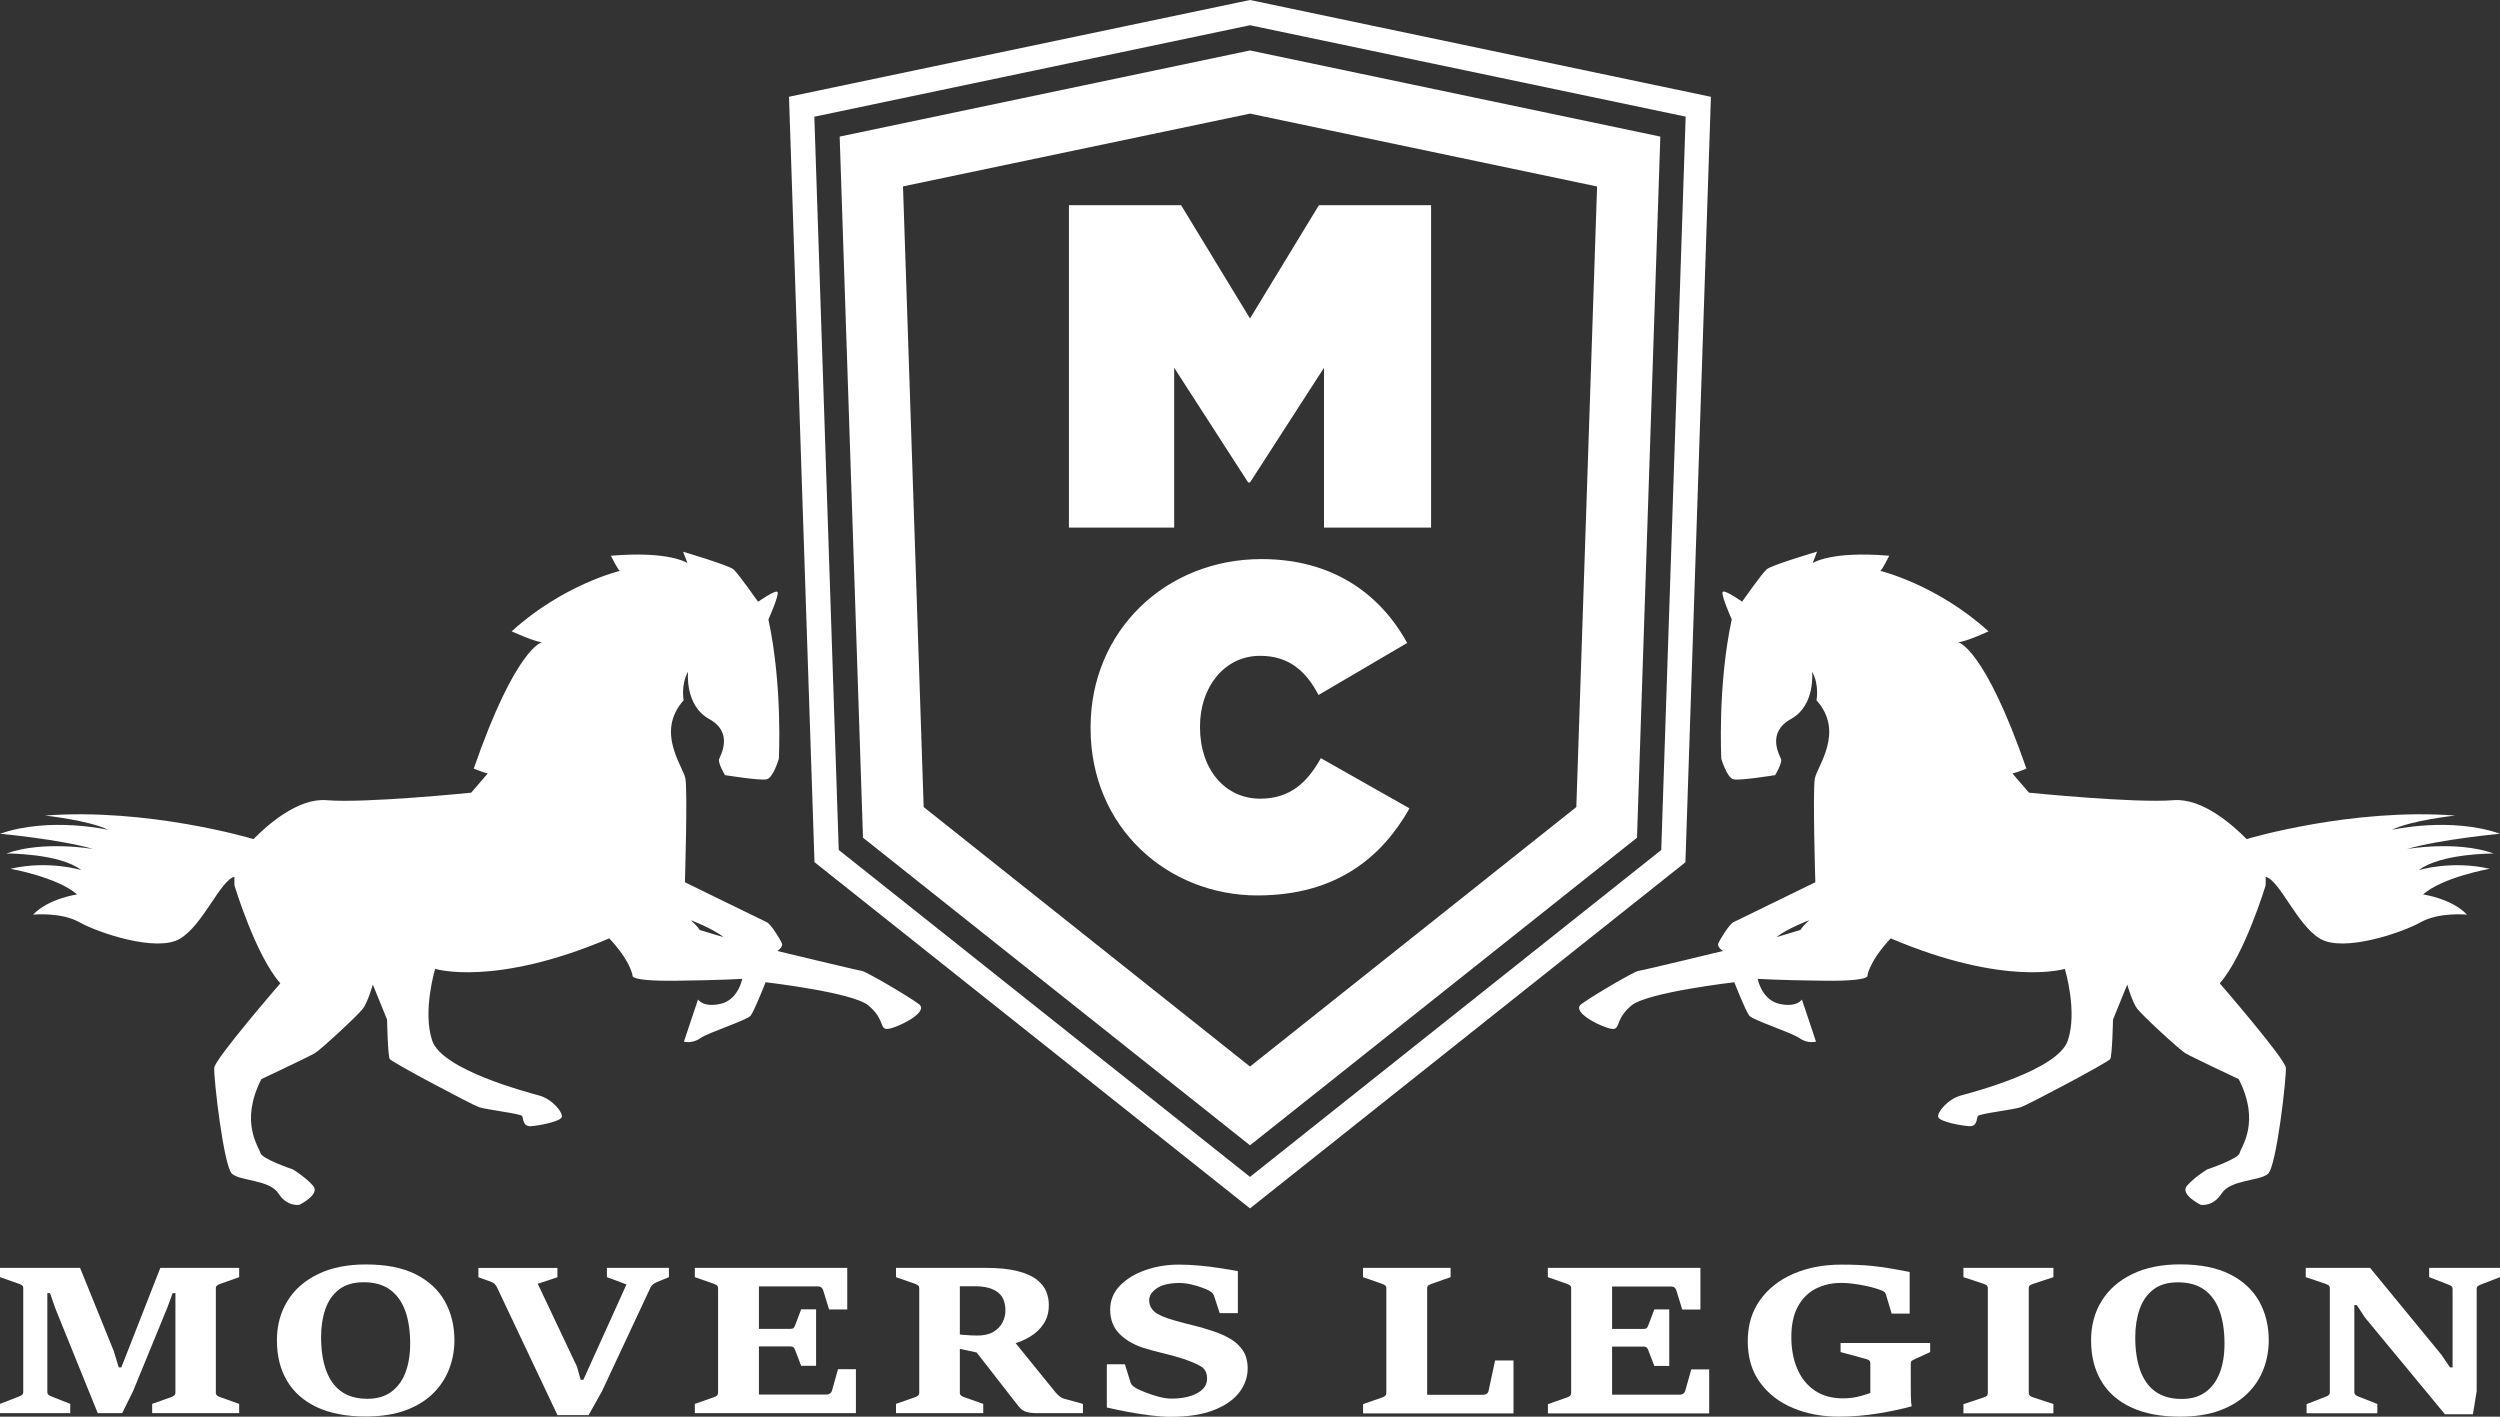
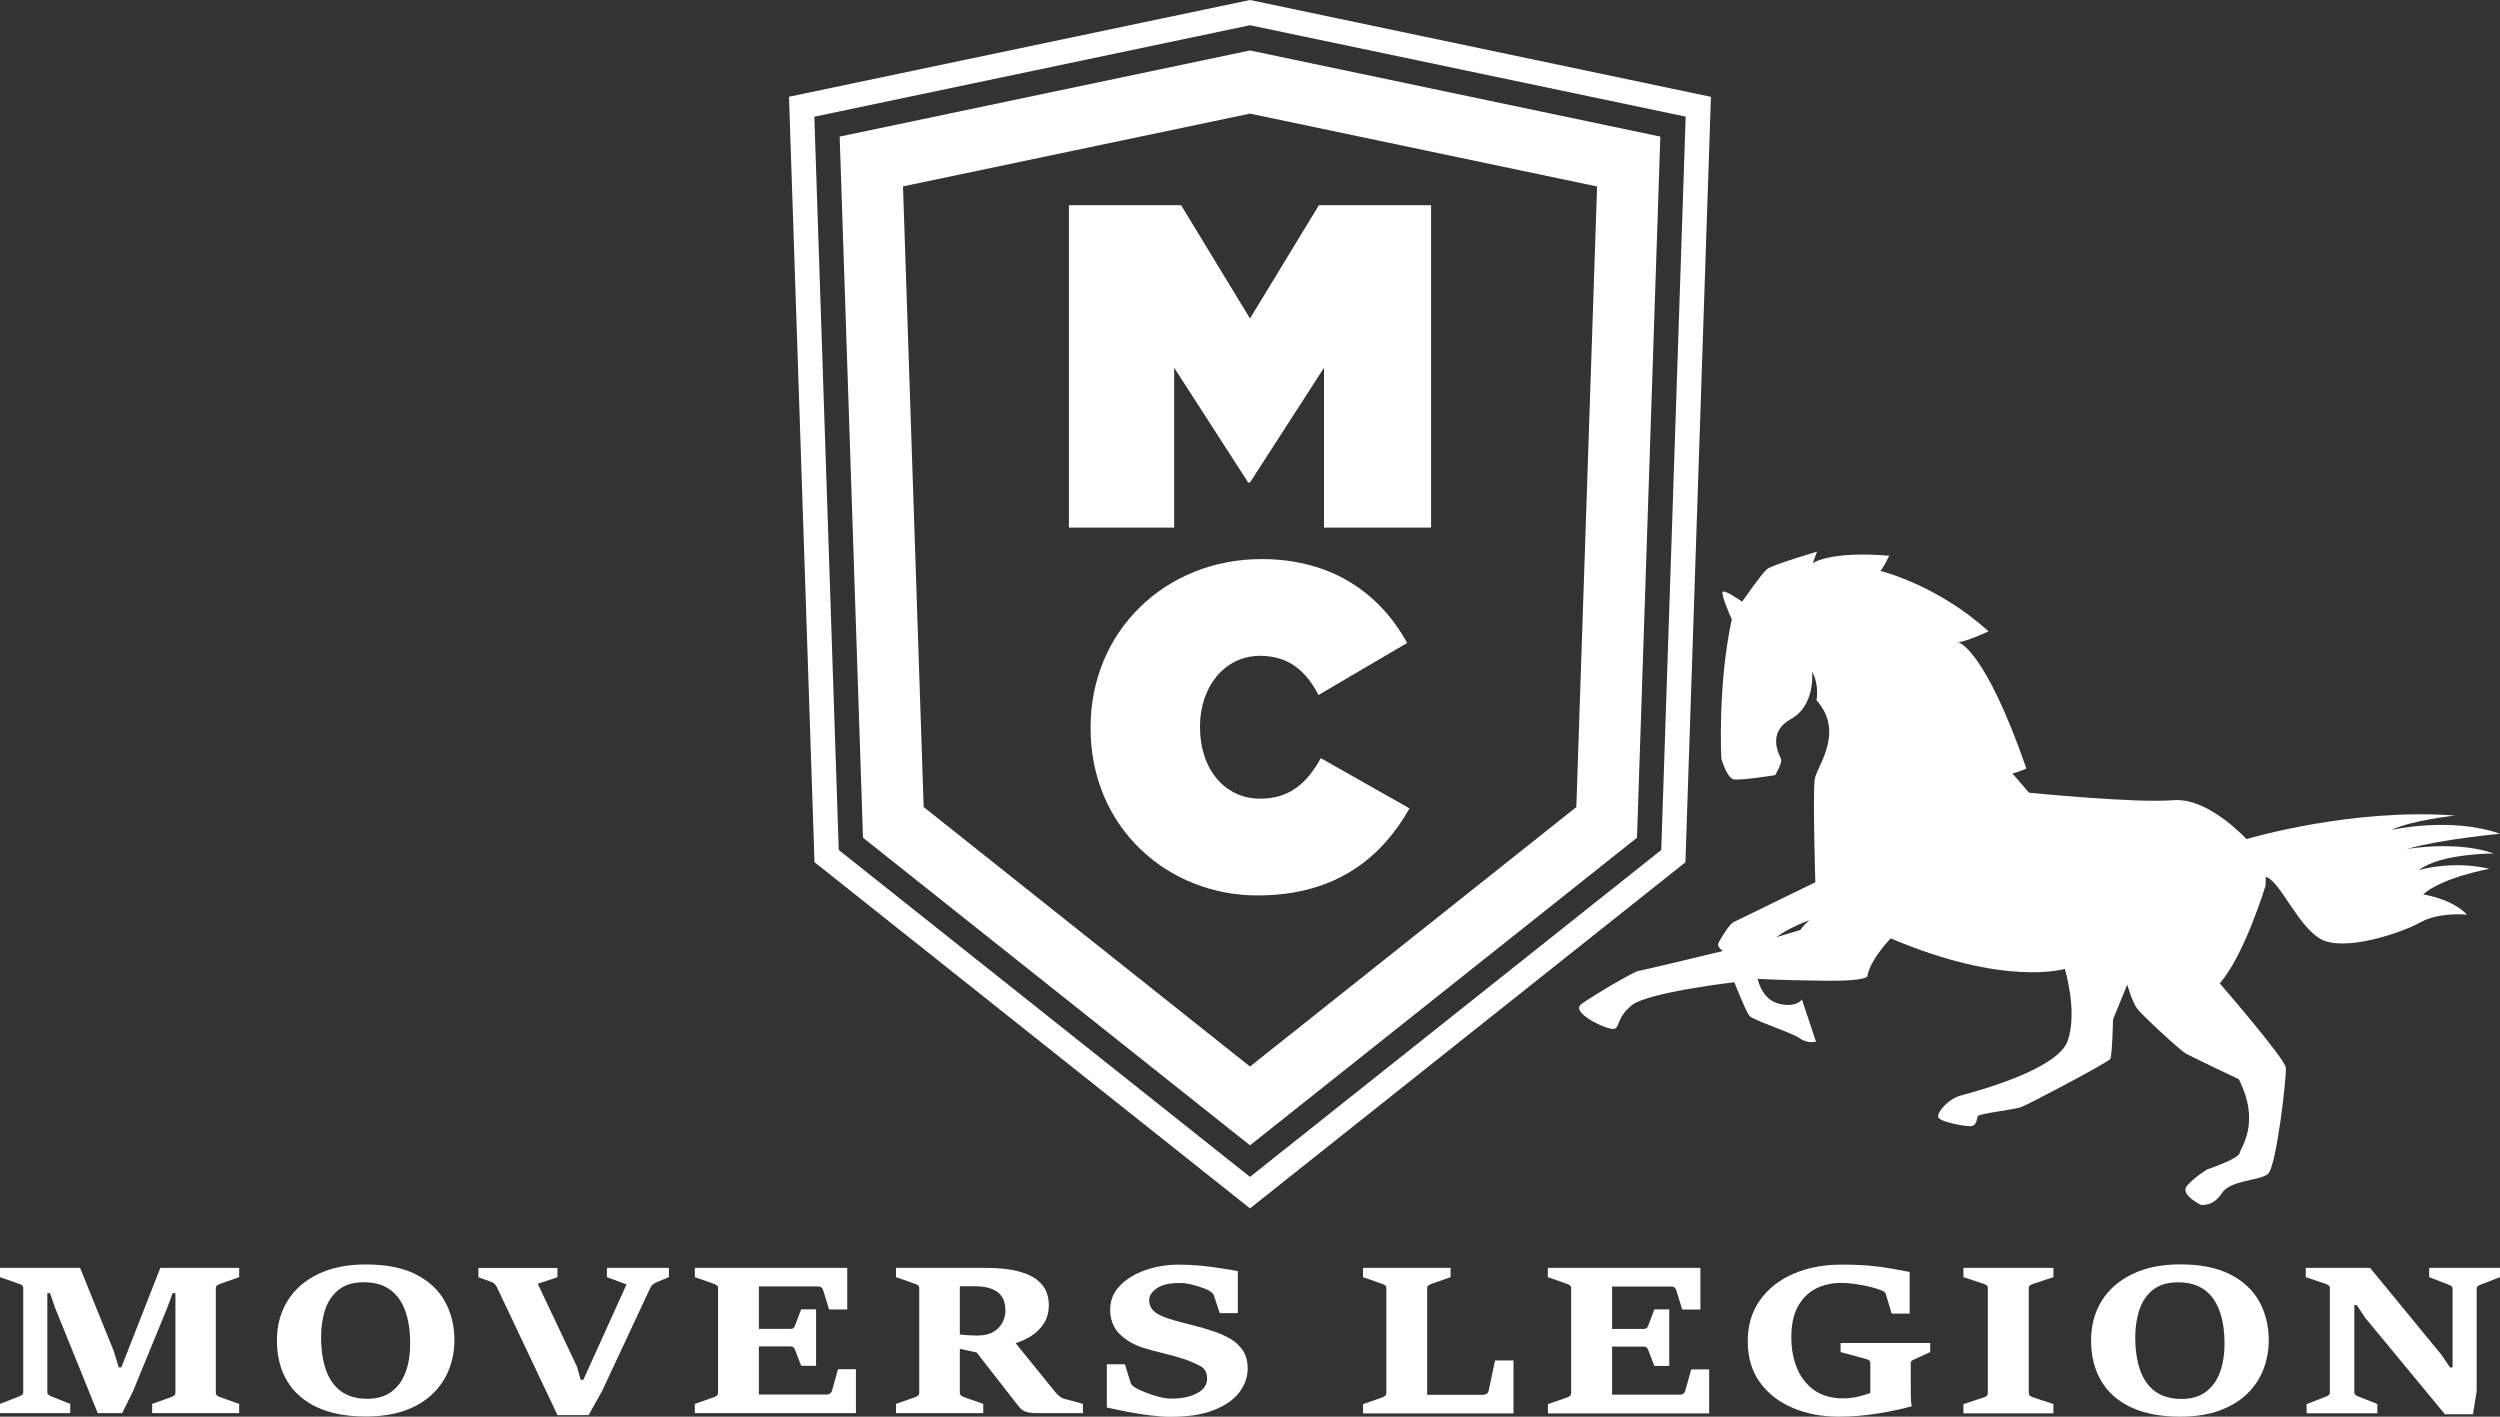
<svg xmlns="http://www.w3.org/2000/svg" width="300" height="170" viewBox="0 0 300 170" fill="none">
  <rect x="0" y="0" width="300" height="170" fill="#333333" stroke="none" />
  <g clip-path="url('#clip0_523_561')">
-     <path d="M83.96 111.592C83.96 111.592 83.65 111.071 82.91 110.439C82.82 110.369 85.61 111.462 86.82 112.454C86.82 112.454 84.92 111.903 83.96 111.592ZM110.27 120.495C108.89 119.472 103.9 116.565 103.41 116.505C102.92 116.445 93.28 114.119 93.28 114.119C93.28 114.119 94.01 113.658 93.83 113.206C93.65 112.755 92.51 110.881 92.01 110.66C91.51 110.439 82.19 105.868 82.19 105.868C82.19 105.868 82.52 94.92 82.25 93.436C81.99 91.953 78.62 87.862 82.04 84.033C82.04 84.033 81.67 82.208 82.57 80.594C82.57 80.594 82.12 84.634 85.1 86.278C88.08 87.933 86.45 90.639 86.29 91.1C86.13 91.562 87 93.015 87 93.015C87 93.015 91.21 93.697 92 93.517C92.79 93.336 93.46 91.06 93.46 91.06C93.46 91.06 93.93 82.318 92.21 74.338C92.21 74.338 93.54 71.35 93.3 71.04C93.07 70.729 90.97 72.213 90.97 72.213C90.97 72.213 88.6 68.834 88.02 68.323C87.43 67.822 81.97 66.207 81.97 66.207L82.5 67.581C82.5 67.581 80.44 66.087 73.31 66.689C73.31 66.689 74.16 68.433 74.39 68.503C74.39 68.503 67.56 70.147 61.4 75.762C61.4 75.762 64.01 76.965 65.03 77.075C65.03 77.075 61.91 77.656 56.85 92.233C56.85 92.233 58.11 92.745 58.53 92.815L56.54 95.121C56.54 95.121 43.82 96.414 39.2 96.023C35.77 95.732 32.09 98.99 30.42 100.695L30.19 100.625C30.19 100.625 17.72 96.925 5.39 97.868C5.39 97.868 10.64 98.419 12.99 99.582C12.99 99.582 5.99 97.968 0 100.053C0 100.053 7.16 100.705 11.21 101.888C11.21 101.888 5.24 100.825 0.76 102.419C0.76 102.419 7.14 102.379 9.76 104.414C9.76 104.414 5.84 103.191 1.26 104.254C1.26 104.254 6.87 105.246 9.25 107.332C9.25 107.332 5.8 107.823 3.97 109.758C3.97 109.758 7.3 109.417 9.53 110.67C11.76 111.923 18.79 114.319 21.6 112.645C24.37 111.001 26.44 105.637 28.13 105.216C28.12 105.537 28.12 105.888 28.14 106.269C28.14 106.269 30.67 114.65 33.64 117.999C33.64 117.999 25.8 127.061 25.71 128.124C25.61 129.197 26.84 140.004 27.85 140.866C28.87 141.739 32.35 141.558 33.41 143.212C34.47 144.866 35.93 144.576 35.93 144.576C35.93 144.576 38.48 143.323 37.57 142.29C36.67 141.257 35.16 140.335 35.16 140.335C35.16 140.335 31.4 139.072 31.25 138.36C31.1 137.648 28.71 134.721 31.36 129.498C31.36 129.498 37.04 126.821 37.78 126.38C38.52 125.939 42.96 121.828 43.56 121.026C44.15 120.224 44.74 118.149 44.74 118.149L46.45 122.35C46.45 122.35 46.53 126.691 46.77 127.081C47.01 127.472 56.64 132.575 57.5 132.866C58.36 133.157 62.47 133.638 62.65 133.919C62.83 134.199 62.7 135.212 63.72 135.142C64.73 135.072 67.21 134.59 67.41 134.059C67.6 133.518 66.28 131.904 64.74 131.473C63.21 131.042 53.08 128.405 51.87 124.886C50.67 121.367 52.22 116.264 52.22 116.264C52.22 116.264 59.32 118.47 73.11 112.605C73.11 112.605 75.39 114.891 75.91 117.026C75.91 117.026 75.29 117.748 81.01 117.688C86.74 117.628 89.07 117.457 89.07 117.457C89.07 117.457 88.61 119.963 86.49 120.455C84.37 120.946 83.76 119.943 83.76 119.943L82.07 124.996C82.07 124.996 83.04 125.287 84.04 124.585C85.04 123.883 89.62 122.43 90.06 121.898C90.51 121.367 91.87 117.868 91.87 117.868C91.87 117.868 102.33 119.071 104.21 120.655C106.1 122.229 105.56 123.382 106.37 123.472C107.18 123.573 111.64 121.517 110.27 120.495Z" fill="white" />
    <path d="M213.18 112.454C214.4 111.462 217.18 110.369 217.1 110.439C216.36 111.071 216.05 111.592 216.05 111.592C215.07 111.903 213.18 112.454 213.18 112.454ZM193.62 123.472C194.43 123.382 193.89 122.229 195.78 120.655C197.66 119.081 208.12 117.868 208.12 117.868C208.12 117.868 209.48 121.367 209.93 121.898C210.37 122.43 214.95 123.883 215.95 124.585C216.95 125.287 217.92 124.996 217.92 124.996L216.23 119.943C216.23 119.943 215.61 120.946 213.5 120.455C211.38 119.963 210.92 117.457 210.92 117.457C210.92 117.457 213.26 117.627 218.98 117.688C224.71 117.748 224.09 117.026 224.09 117.026C224.61 114.891 226.89 112.605 226.89 112.605C240.68 118.47 247.78 116.264 247.78 116.264C247.78 116.264 249.34 121.367 248.13 124.886C246.93 128.405 236.8 131.051 235.26 131.472C233.73 131.904 232.4 133.518 232.59 134.059C232.78 134.6 235.27 135.072 236.28 135.142C237.3 135.222 237.17 134.199 237.35 133.919C237.53 133.638 241.64 133.157 242.5 132.866C243.36 132.575 252.99 127.472 253.23 127.081C253.47 126.69 253.56 122.349 253.56 122.349L255.27 118.149C255.27 118.149 255.85 120.214 256.45 121.026C257.05 121.828 261.5 125.938 262.23 126.38C262.96 126.821 268.65 129.497 268.65 129.497C271.3 134.721 268.91 137.648 268.76 138.36C268.61 139.072 264.85 140.335 264.85 140.335C264.85 140.335 263.34 141.257 262.44 142.29C261.54 143.322 264.08 144.576 264.08 144.576C264.08 144.576 265.54 144.866 266.6 143.212C267.66 141.558 271.14 141.728 272.16 140.866C273.18 139.994 274.4 129.187 274.3 128.124C274.21 127.051 266.37 117.998 266.37 117.998C269.33 114.65 271.87 106.269 271.87 106.269C271.89 105.888 271.89 105.537 271.88 105.216C273.58 105.647 275.64 111.001 278.41 112.645C281.23 114.319 288.25 111.923 290.48 110.67C292.71 109.417 296.04 109.758 296.04 109.758C294.22 107.823 290.77 107.331 290.77 107.331C293.14 105.246 298.76 104.254 298.76 104.254C294.17 103.201 290.26 104.414 290.26 104.414C292.88 102.389 299.25 102.419 299.25 102.419C294.77 100.825 288.81 101.888 288.81 101.888C292.87 100.705 300.02 100.053 300.02 100.053C294.03 97.968 287.03 99.582 287.03 99.582C289.38 98.419 294.63 97.868 294.63 97.868C282.29 96.925 269.83 100.624 269.83 100.624L269.6 100.695C267.93 98.99 264.25 95.742 260.82 96.023C256.19 96.404 243.48 95.121 243.48 95.121L241.49 92.815C241.91 92.745 243.17 92.233 243.17 92.233C238.11 77.656 234.99 77.075 234.99 77.075C236.02 76.975 238.62 75.762 238.62 75.762C232.45 70.147 225.63 68.503 225.63 68.503C225.85 68.433 226.71 66.689 226.71 66.689C219.58 66.087 217.52 67.581 217.52 67.581L218.05 66.197C218.05 66.197 212.6 67.801 212.01 68.313C211.42 68.814 209.05 72.203 209.05 72.203C209.05 72.203 206.95 70.709 206.72 71.03C206.48 71.35 207.81 74.328 207.81 74.328C206.09 82.308 206.56 91.06 206.56 91.06C206.56 91.06 207.23 93.336 208.02 93.516C208.81 93.697 213.02 93.015 213.02 93.015C213.02 93.015 213.89 91.552 213.73 91.1C213.56 90.639 211.93 87.932 214.92 86.278C217.9 84.624 217.45 80.594 217.45 80.594C218.35 82.208 217.98 84.032 217.98 84.032C221.4 87.862 218.04 91.953 217.78 93.436C217.51 94.92 217.84 105.868 217.84 105.868C217.84 105.868 208.52 110.429 208.02 110.66C207.53 110.88 206.38 112.755 206.2 113.206C206.02 113.657 206.75 114.119 206.75 114.119C206.75 114.119 197.11 116.455 196.62 116.505C196.13 116.555 191.14 119.472 189.76 120.495C188.36 121.517 192.82 123.573 193.62 123.472Z" fill="white" />
    <path d="M199.35 101.998L150 141.227L100.65 101.998L97.72 14.005L150 3.028L202.28 13.995L199.35 101.998ZM150 0L94.68 11.609L97.74 103.462L150 145.007L202.25 103.472L205.31 11.619L150 0Z" fill="white" />
    <path d="M128.27 24.622H141.73L150 38.217L158.27 24.622H171.73V63.31H158.88V44.132L150 57.897H149.78L140.9 44.132V63.31H128.27V24.622Z" fill="white" />
    <path d="M130.87 87.381V87.271C130.87 75.722 139.86 67.09 151.38 67.09C159.87 67.09 165.61 71.24 168.86 77.155L158.22 83.401C156.79 80.634 154.74 78.699 151.22 78.699C146.86 78.699 144 82.519 144 87.16V87.271C144 92.303 146.98 95.842 151.22 95.842C154.86 95.842 156.9 93.847 158.5 90.98L169.14 97.005C165.89 102.75 160.48 107.452 150.89 107.452C140.19 107.452 130.87 99.381 130.87 87.381Z" fill="white" />
    <path d="M189.16 96.845L150 127.984L110.84 96.845L108.36 22.367L150 13.634L191.65 22.377L189.16 96.845ZM150 6.055L100.76 16.391L103.56 100.524L150 137.438L196.44 100.524L199.24 16.391L150 6.055Z" fill="white" />
    <path d="M0 169.579V168.466L2.29 167.574C2.43 167.524 2.55 167.454 2.64 167.383C2.74 167.313 2.79 167.193 2.79 167.022V154.591C2.79 154.431 2.74 154.31 2.65 154.24C2.56 154.17 2.44 154.11 2.29 154.06L0 153.258V152.145H9.61L13.64 162.1L14.25 164.085H14.56L19.24 152.145H28.7V153.258L26.44 154.06C26.3 154.11 26.18 154.17 26.07 154.24C25.96 154.31 25.9 154.431 25.9 154.591V167.093C25.9 167.263 25.95 167.393 26.06 167.474C26.17 167.554 26.29 167.624 26.44 167.664L28.7 168.466V169.579H18.26V168.466L20.51 167.664C20.67 167.614 20.8 167.544 20.9 167.464C21 167.383 21.05 167.263 21.05 167.093V155.172H20.72L20.07 156.937L15.97 166.932L14.66 169.579H11.73L6.61 156.937L6 155.172H5.68V167.022C5.68 167.193 5.73 167.313 5.83 167.383C5.93 167.454 6.04 167.514 6.17 167.574L8.43 168.466V169.579H0Z" fill="white" />
    <path d="M43.86 169.98C41.57 169.98 39.64 169.609 38.06 168.877C36.48 168.145 35.28 167.093 34.46 165.729C33.64 164.366 33.23 162.732 33.23 160.827C33.23 159.042 33.66 157.468 34.51 156.095C35.36 154.721 36.58 153.659 38.18 152.887C39.77 152.115 41.68 151.734 43.9 151.734C46.33 151.734 48.32 152.125 49.89 152.917C51.45 153.709 52.62 154.791 53.38 156.155C54.14 157.518 54.53 159.082 54.53 160.827C54.53 162 54.33 163.133 53.92 164.225C53.51 165.318 52.88 166.301 52.02 167.163C51.16 168.025 50.06 168.717 48.72 169.218C47.35 169.729 45.74 169.98 43.86 169.98ZM44.08 167.855C45.23 167.855 46.18 167.584 46.94 167.032C47.7 166.481 48.27 165.709 48.65 164.717C49.03 163.724 49.22 162.561 49.22 161.228C49.22 159.694 49.02 158.381 48.62 157.278C48.22 156.185 47.61 155.343 46.79 154.751C45.97 154.16 44.92 153.869 43.64 153.869C42.42 153.869 41.43 154.16 40.68 154.741C39.93 155.323 39.38 156.115 39.04 157.107C38.7 158.1 38.53 159.203 38.53 160.426C38.53 161.95 38.72 163.263 39.11 164.376C39.5 165.489 40.1 166.351 40.92 166.952C41.74 167.554 42.8 167.855 44.08 167.855Z" fill="white" />
    <path d="M66.9 169.819L59.62 154.441C59.56 154.33 59.49 154.22 59.38 154.1C59.28 153.979 59.14 153.899 58.98 153.839L57.41 153.268V152.155H66.89V153.268L64.53 154.05L69.24 164.005L69.68 165.579H70L75.18 154.13L72.83 153.258V152.145H80.27V153.258L78.83 153.849C78.65 153.929 78.49 154.02 78.35 154.13C78.22 154.24 78.12 154.36 78.07 154.481L72.24 166.942L70.63 169.819H66.9Z" fill="white" />
    <path d="M83.38 169.579V168.466L85.67 167.664C85.82 167.614 85.94 167.554 86.03 167.474C86.12 167.393 86.17 167.263 86.17 167.093V154.591C86.17 154.431 86.12 154.31 86.02 154.24C85.92 154.17 85.8 154.11 85.67 154.06L83.38 153.258V152.145H101.67V157.137H99.49L98.78 154.832C98.73 154.681 98.66 154.571 98.56 154.491C98.46 154.411 98.33 154.37 98.17 154.37H91.07V159.463H94.82C95.01 159.463 95.15 159.433 95.22 159.363C95.29 159.293 95.36 159.173 95.43 159.002L96.14 157.117H97.93V163.894H96.14L95.43 162.04C95.38 161.899 95.32 161.789 95.24 161.699C95.16 161.609 95.02 161.569 94.82 161.569H91.07V167.343H99.24C99.37 167.343 99.49 167.303 99.61 167.213C99.73 167.123 99.8 167.012 99.84 166.882L100.56 164.306H102.71V169.579H83.38Z" fill="white" />
    <path d="M107.52 169.579V168.466L109.81 167.664C109.95 167.614 110.07 167.554 110.16 167.474C110.26 167.393 110.31 167.263 110.31 167.093V154.591C110.31 154.431 110.26 154.31 110.16 154.24C110.06 154.17 109.94 154.11 109.81 154.06L107.52 153.258V152.145H118.25C119.83 152.145 121.12 152.275 122.12 152.536C123.12 152.796 123.89 153.137 124.43 153.568C124.97 153.999 125.35 154.481 125.55 154.992C125.76 155.513 125.86 156.035 125.86 156.576C125.86 157.458 125.66 158.21 125.25 158.832C124.84 159.463 124.31 159.975 123.65 160.376C122.99 160.777 122.29 161.077 121.55 161.278L117.73 162.411L114.98 161.819L115.13 160.125C115.16 160.135 115.31 160.165 115.6 160.185C115.88 160.215 116.19 160.235 116.52 160.245C116.85 160.265 117.1 160.265 117.27 160.265C118.06 160.265 118.7 160.125 119.19 159.834C119.68 159.543 120.05 159.173 120.29 158.711C120.53 158.25 120.65 157.769 120.65 157.268C120.65 156.255 120.34 155.523 119.71 155.052C119.08 154.581 118.17 154.35 116.97 154.35H115.18V167.093C115.18 167.263 115.23 167.393 115.33 167.464C115.43 167.544 115.56 167.614 115.71 167.664L117.99 168.466V169.579H107.52ZM129.94 169.579H124.54C123.88 169.579 123.39 169.519 123.08 169.398C122.76 169.278 122.5 169.088 122.31 168.847C122.12 168.596 121.87 168.286 121.56 167.905L117.06 162.12L121.77 161.047L126.67 167.093C126.78 167.223 126.93 167.373 127.11 167.524C127.29 167.684 127.48 167.784 127.69 167.844L129.95 168.466V169.579H129.94Z" fill="white" />
    <path d="M132.82 168.897V163.714H134.99L135.68 165.94C135.73 166.09 135.83 166.22 135.98 166.341C136.13 166.461 136.31 166.571 136.5 166.672C136.74 166.792 137.09 166.942 137.55 167.123C138.01 167.303 138.51 167.464 139.06 167.614C139.6 167.754 140.1 167.834 140.55 167.834C141.8 167.834 142.83 167.624 143.64 167.193C144.45 166.762 144.85 166.18 144.85 165.438C144.85 164.737 144.6 164.245 144.09 163.955C143.59 163.664 142.91 163.373 142.06 163.082C141.23 162.812 140.41 162.581 139.59 162.391C138.78 162.2 137.99 161.99 137.22 161.749C136.04 161.368 135.08 160.807 134.34 160.065C133.6 159.323 133.22 158.35 133.22 157.147C133.22 156.045 133.61 155.092 134.39 154.28C135.17 153.478 136.19 152.847 137.45 152.415C138.7 151.974 140.04 151.754 141.46 151.754C142.27 151.754 143.1 151.794 143.97 151.874C144.84 151.954 145.67 152.055 146.46 152.185C147.26 152.305 147.95 152.425 148.54 152.536V157.579H146.37L145.66 155.433C145.61 155.313 145.52 155.203 145.39 155.092C145.26 154.982 145.13 154.892 145.01 154.832C144.87 154.761 144.61 154.651 144.23 154.511C143.85 154.37 143.42 154.24 142.94 154.13C142.46 154.02 141.99 153.959 141.54 153.959C140.33 153.959 139.42 154.18 138.81 154.601C138.2 155.022 137.9 155.503 137.9 156.015C137.9 156.566 138.11 157.027 138.53 157.398C138.95 157.769 139.74 158.12 140.9 158.441C141.67 158.661 142.43 158.862 143.18 159.042C143.93 159.223 144.75 159.463 145.64 159.764C146.38 160.005 147.06 160.315 147.67 160.676C148.29 161.047 148.78 161.508 149.16 162.08C149.53 162.651 149.72 163.363 149.72 164.215C149.72 165.248 149.38 166.21 148.71 167.093C148.03 167.975 147.01 168.687 145.64 169.218C144.27 169.759 142.53 170.02 140.43 170.02C139.74 170.02 138.96 169.96 138.06 169.85C137.17 169.739 136.26 169.599 135.34 169.428C134.43 169.248 133.59 169.078 132.82 168.897Z" fill="white" />
    <path d="M163.57 169.609V168.496L165.86 167.694C165.99 167.654 166.11 167.594 166.21 167.504C166.31 167.413 166.36 167.293 166.36 167.113V154.591C166.36 154.431 166.31 154.31 166.21 154.24C166.11 154.17 165.99 154.11 165.85 154.06L163.56 153.258V152.145H174.07V153.258L171.79 154.06C171.65 154.11 171.53 154.17 171.42 154.24C171.31 154.31 171.26 154.431 171.26 154.591V167.373H178C178.14 167.373 178.27 167.333 178.39 167.263C178.51 167.193 178.59 167.073 178.63 166.902L179.41 163.253H181.62V169.609H163.57Z" fill="white" />
    <path d="M185.75 169.609V168.496L188.04 167.694C188.19 167.644 188.31 167.584 188.4 167.504C188.49 167.423 188.54 167.293 188.54 167.123V154.591C188.54 154.431 188.49 154.31 188.39 154.24C188.29 154.17 188.17 154.11 188.03 154.06L185.74 153.258V152.145H204.05V157.147H201.87L201.16 154.842C201.11 154.691 201.04 154.581 200.94 154.501C200.84 154.421 200.71 154.38 200.55 154.38H193.45V159.473H197.2C197.39 159.473 197.53 159.443 197.6 159.373C197.67 159.303 197.74 159.183 197.81 159.012L198.52 157.127H200.31V163.915H198.52L197.81 162.06C197.76 161.919 197.7 161.809 197.62 161.719C197.54 161.629 197.4 161.589 197.2 161.589H193.45V167.363H201.63C201.76 167.363 201.88 167.323 202 167.233C202.12 167.143 202.19 167.032 202.23 166.902L202.95 164.326H205.1V169.609H185.75Z" fill="white" />
    <path d="M224.44 167.153V163.604C224.44 163.443 224.39 163.323 224.29 163.243C224.19 163.173 224.07 163.113 223.94 163.082L220.87 162.25V161.158H231.62V162.25L229.81 163.082C229.69 163.133 229.57 163.193 229.46 163.263C229.35 163.323 229.29 163.443 229.29 163.604V165.489C229.29 166.271 229.29 166.932 229.3 167.474C229.31 168.015 229.34 168.446 229.4 168.757C228.24 169.078 226.89 169.368 225.34 169.619C223.79 169.87 222.23 170 220.65 170C218.65 170 216.82 169.659 215.17 168.967C213.52 168.276 212.19 167.263 211.21 165.91C210.22 164.566 209.73 162.902 209.73 160.927C209.73 159.042 210.21 157.418 211.18 156.045C212.15 154.671 213.48 153.608 215.18 152.867C216.88 152.125 218.81 151.754 220.99 151.754C222.39 151.754 223.59 151.804 224.58 151.904C225.57 152.004 226.43 152.125 227.17 152.265C227.91 152.405 228.57 152.526 229.16 152.636V157.629H227L226.29 155.273C226.25 155.152 226.16 155.042 226.03 154.972C225.89 154.892 225.76 154.832 225.64 154.791C224.98 154.551 224.21 154.35 223.31 154.19C222.41 154.03 221.63 153.949 220.94 153.949C219.8 153.949 218.78 154.19 217.87 154.651C216.97 155.122 216.26 155.834 215.74 156.797C215.22 157.749 214.96 158.962 214.96 160.436C214.96 161.889 215.2 163.163 215.68 164.275C216.16 165.388 216.86 166.25 217.78 166.872C218.7 167.494 219.83 167.804 221.17 167.804C221.58 167.804 221.96 167.774 222.32 167.724C222.68 167.674 223.03 167.594 223.38 167.494C223.71 167.403 224.07 167.293 224.44 167.153Z" fill="white" />
    <path d="M235.61 169.609V168.496L238.04 167.694C238.21 167.644 238.33 167.574 238.42 167.494C238.5 167.413 238.54 167.293 238.54 167.113V154.591C238.54 154.431 238.49 154.31 238.39 154.23C238.29 154.16 238.17 154.1 238.04 154.06L235.61 153.258V152.145H246.41V153.258L243.98 154.06C243.83 154.11 243.71 154.17 243.6 154.24C243.5 154.31 243.45 154.431 243.45 154.591V167.113C243.45 167.283 243.5 167.413 243.6 167.494C243.7 167.574 243.83 167.644 243.98 167.684L246.41 168.486V169.599H235.61V169.609Z" fill="white" />
    <path d="M261.58 170C259.29 170 257.35 169.629 255.77 168.897C254.18 168.165 252.98 167.113 252.16 165.739C251.34 164.366 250.93 162.732 250.93 160.827C250.93 159.042 251.36 157.458 252.21 156.095C253.06 154.721 254.29 153.659 255.88 152.887C257.47 152.115 259.38 151.724 261.61 151.724C264.04 151.724 266.04 152.125 267.6 152.917C269.17 153.709 270.33 154.792 271.1 156.155C271.86 157.528 272.25 159.082 272.25 160.837C272.25 162.01 272.05 163.153 271.64 164.245C271.23 165.338 270.6 166.321 269.73 167.183C268.87 168.045 267.76 168.737 266.42 169.238C265.07 169.749 263.46 170 261.58 170ZM261.8 167.875C262.95 167.875 263.9 167.604 264.66 167.053C265.42 166.501 265.99 165.729 266.37 164.737C266.75 163.744 266.94 162.581 266.94 161.238C266.94 159.704 266.74 158.381 266.34 157.288C265.94 156.195 265.33 155.343 264.51 154.761C263.68 154.17 262.63 153.879 261.35 153.879C260.13 153.879 259.14 154.17 258.39 154.751C257.64 155.333 257.09 156.125 256.75 157.117C256.41 158.11 256.23 159.223 256.23 160.446C256.23 161.97 256.42 163.283 256.81 164.396C257.2 165.509 257.8 166.371 258.62 166.972C259.46 167.574 260.51 167.875 261.8 167.875Z" fill="white" />
    <path d="M276.79 169.609V168.496L279.08 167.604C279.23 167.554 279.35 167.484 279.44 167.413C279.53 167.343 279.58 167.223 279.58 167.052V154.591C279.58 154.431 279.53 154.31 279.43 154.24C279.33 154.17 279.21 154.11 279.07 154.06L276.69 153.258V152.145H284.41L292.97 162.571L294 164.085H294.31V154.661C294.31 154.541 294.28 154.441 294.21 154.37C294.15 154.3 294 154.23 293.78 154.14L291.5 153.258V152.145H300V153.258L297.71 154.14C297.52 154.22 297.38 154.29 297.31 154.36C297.24 154.431 297.2 154.531 297.2 154.651V166.942L296.75 169.709H293.39L283.8 158.11L282.81 156.606H282.52V167.032C282.52 167.183 282.56 167.293 282.65 167.373C282.73 167.453 282.85 167.524 283.01 167.584L285.28 168.476V169.589H276.79V169.609Z" fill="white" />
  </g>
  <defs>
    <clipPath id="clip0_523_561">
      <rect width="300" height="170" fill="white" />
    </clipPath>
  </defs>
</svg>